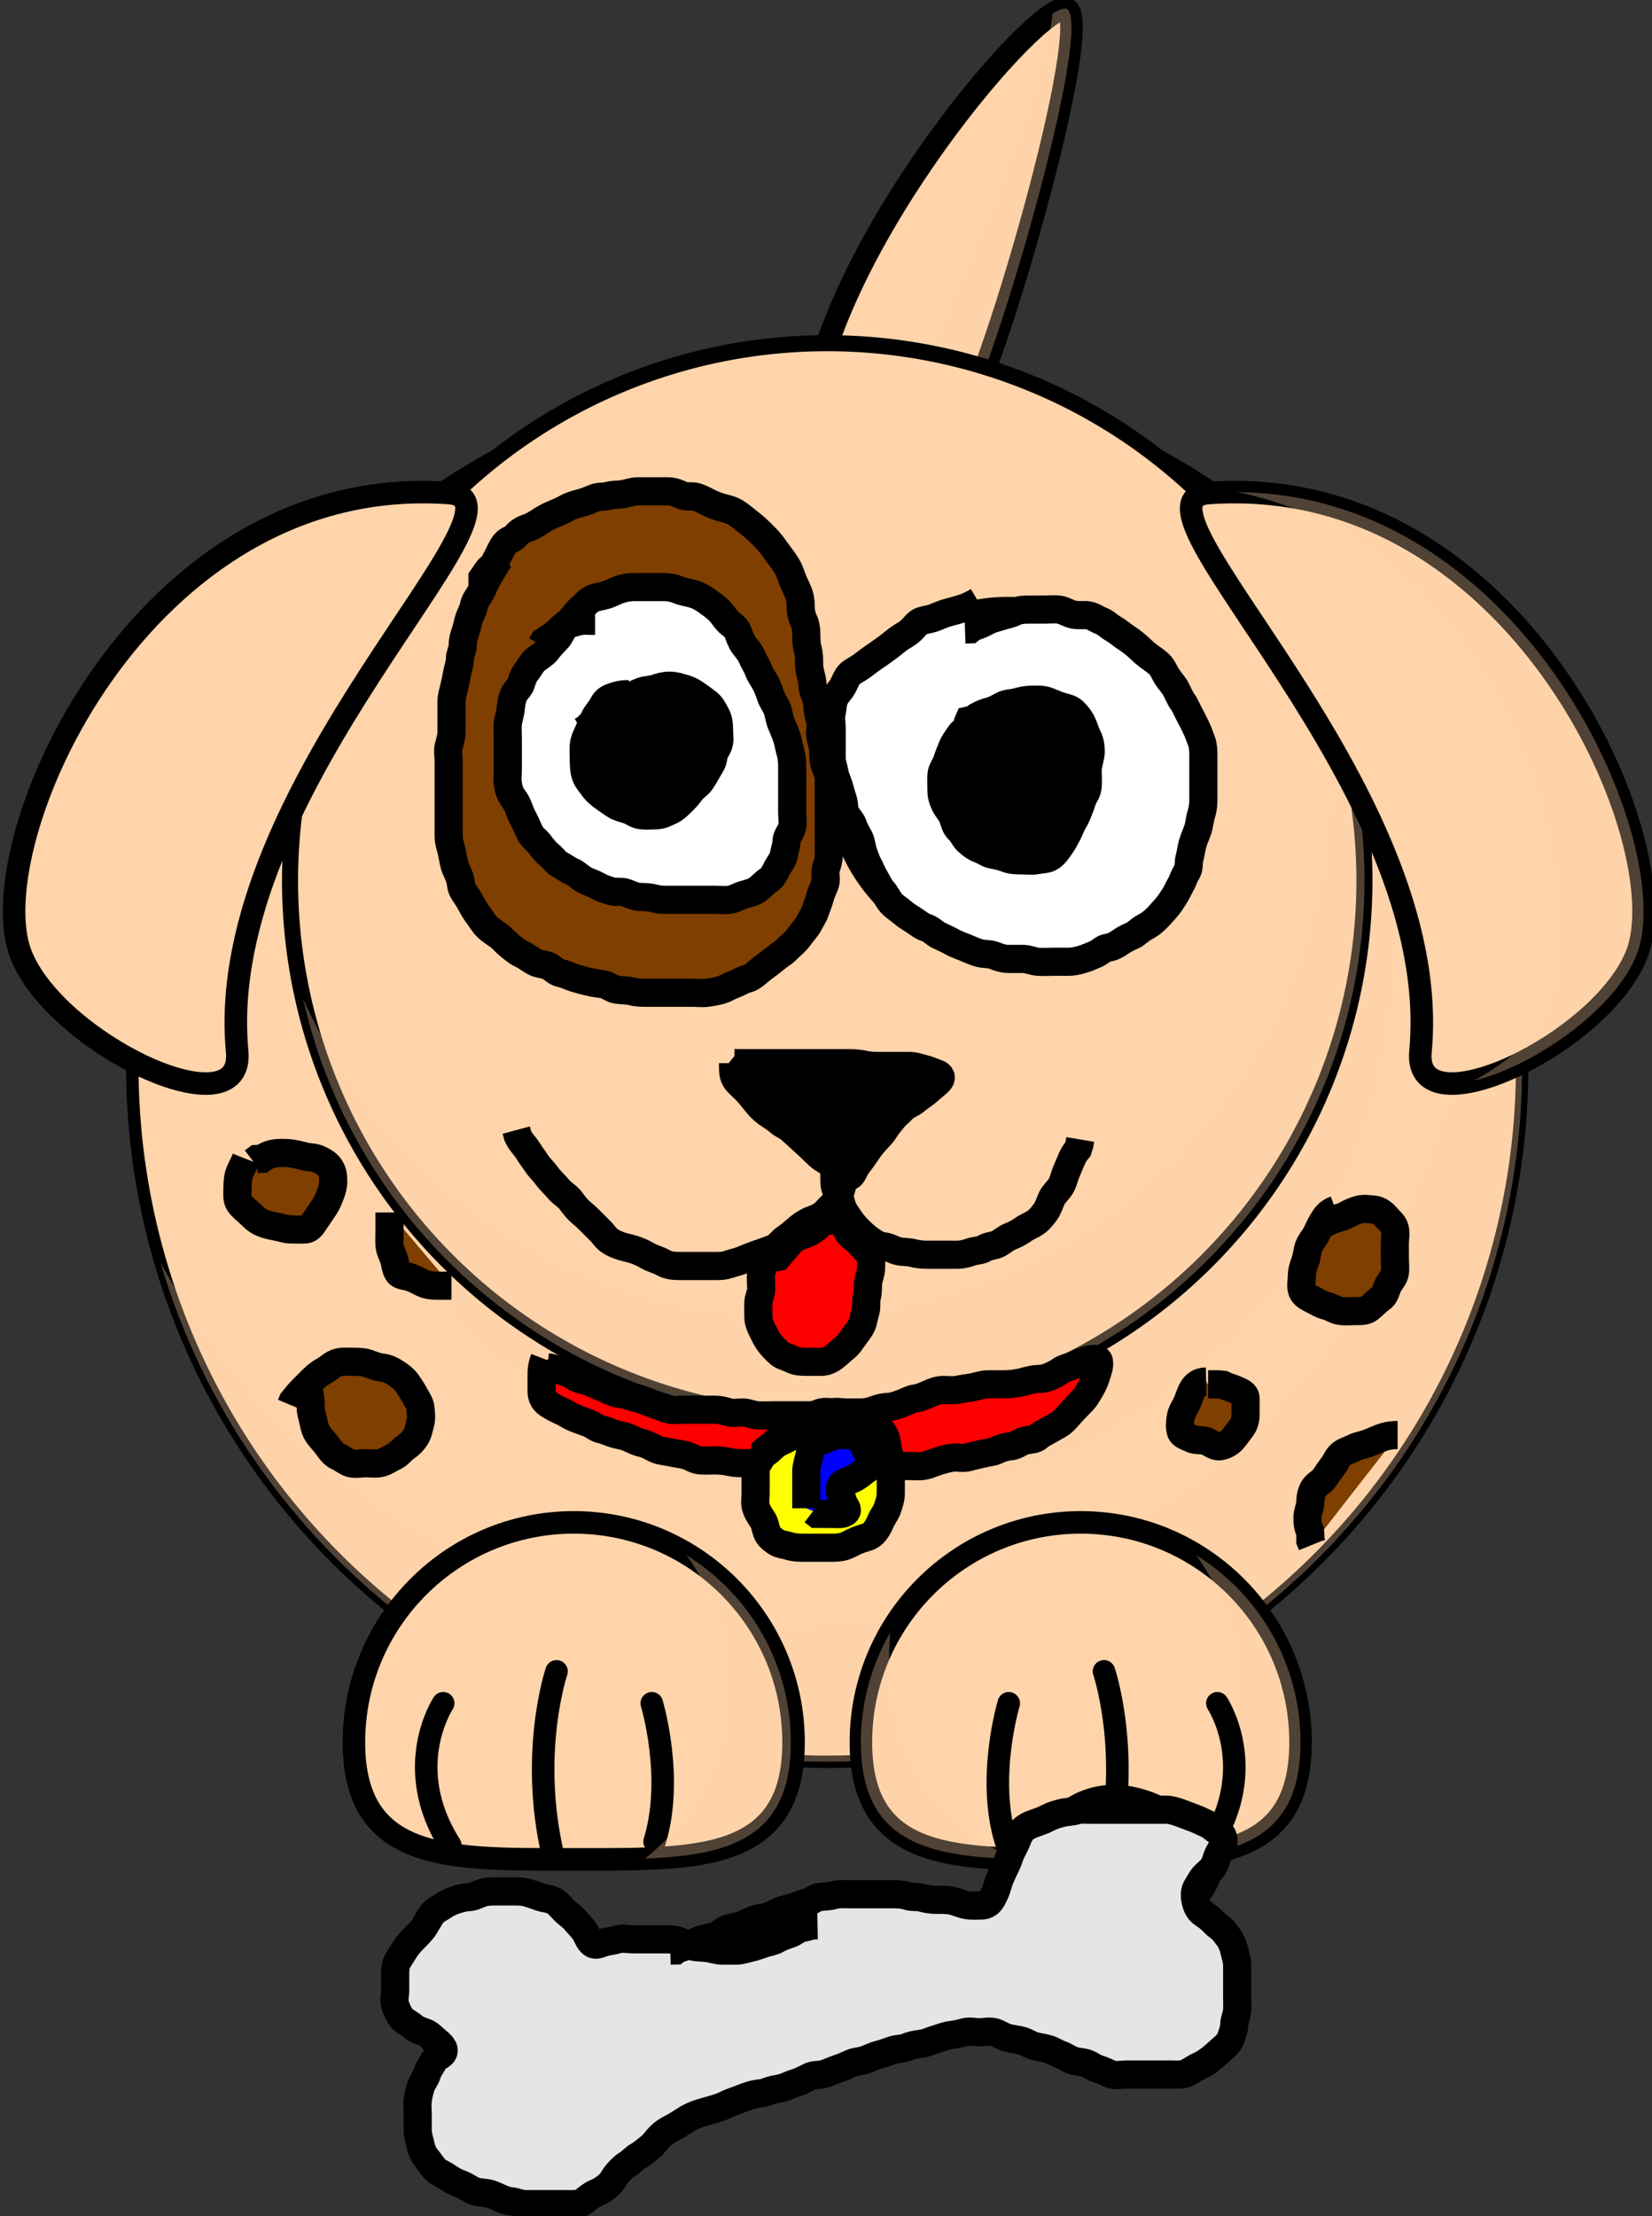
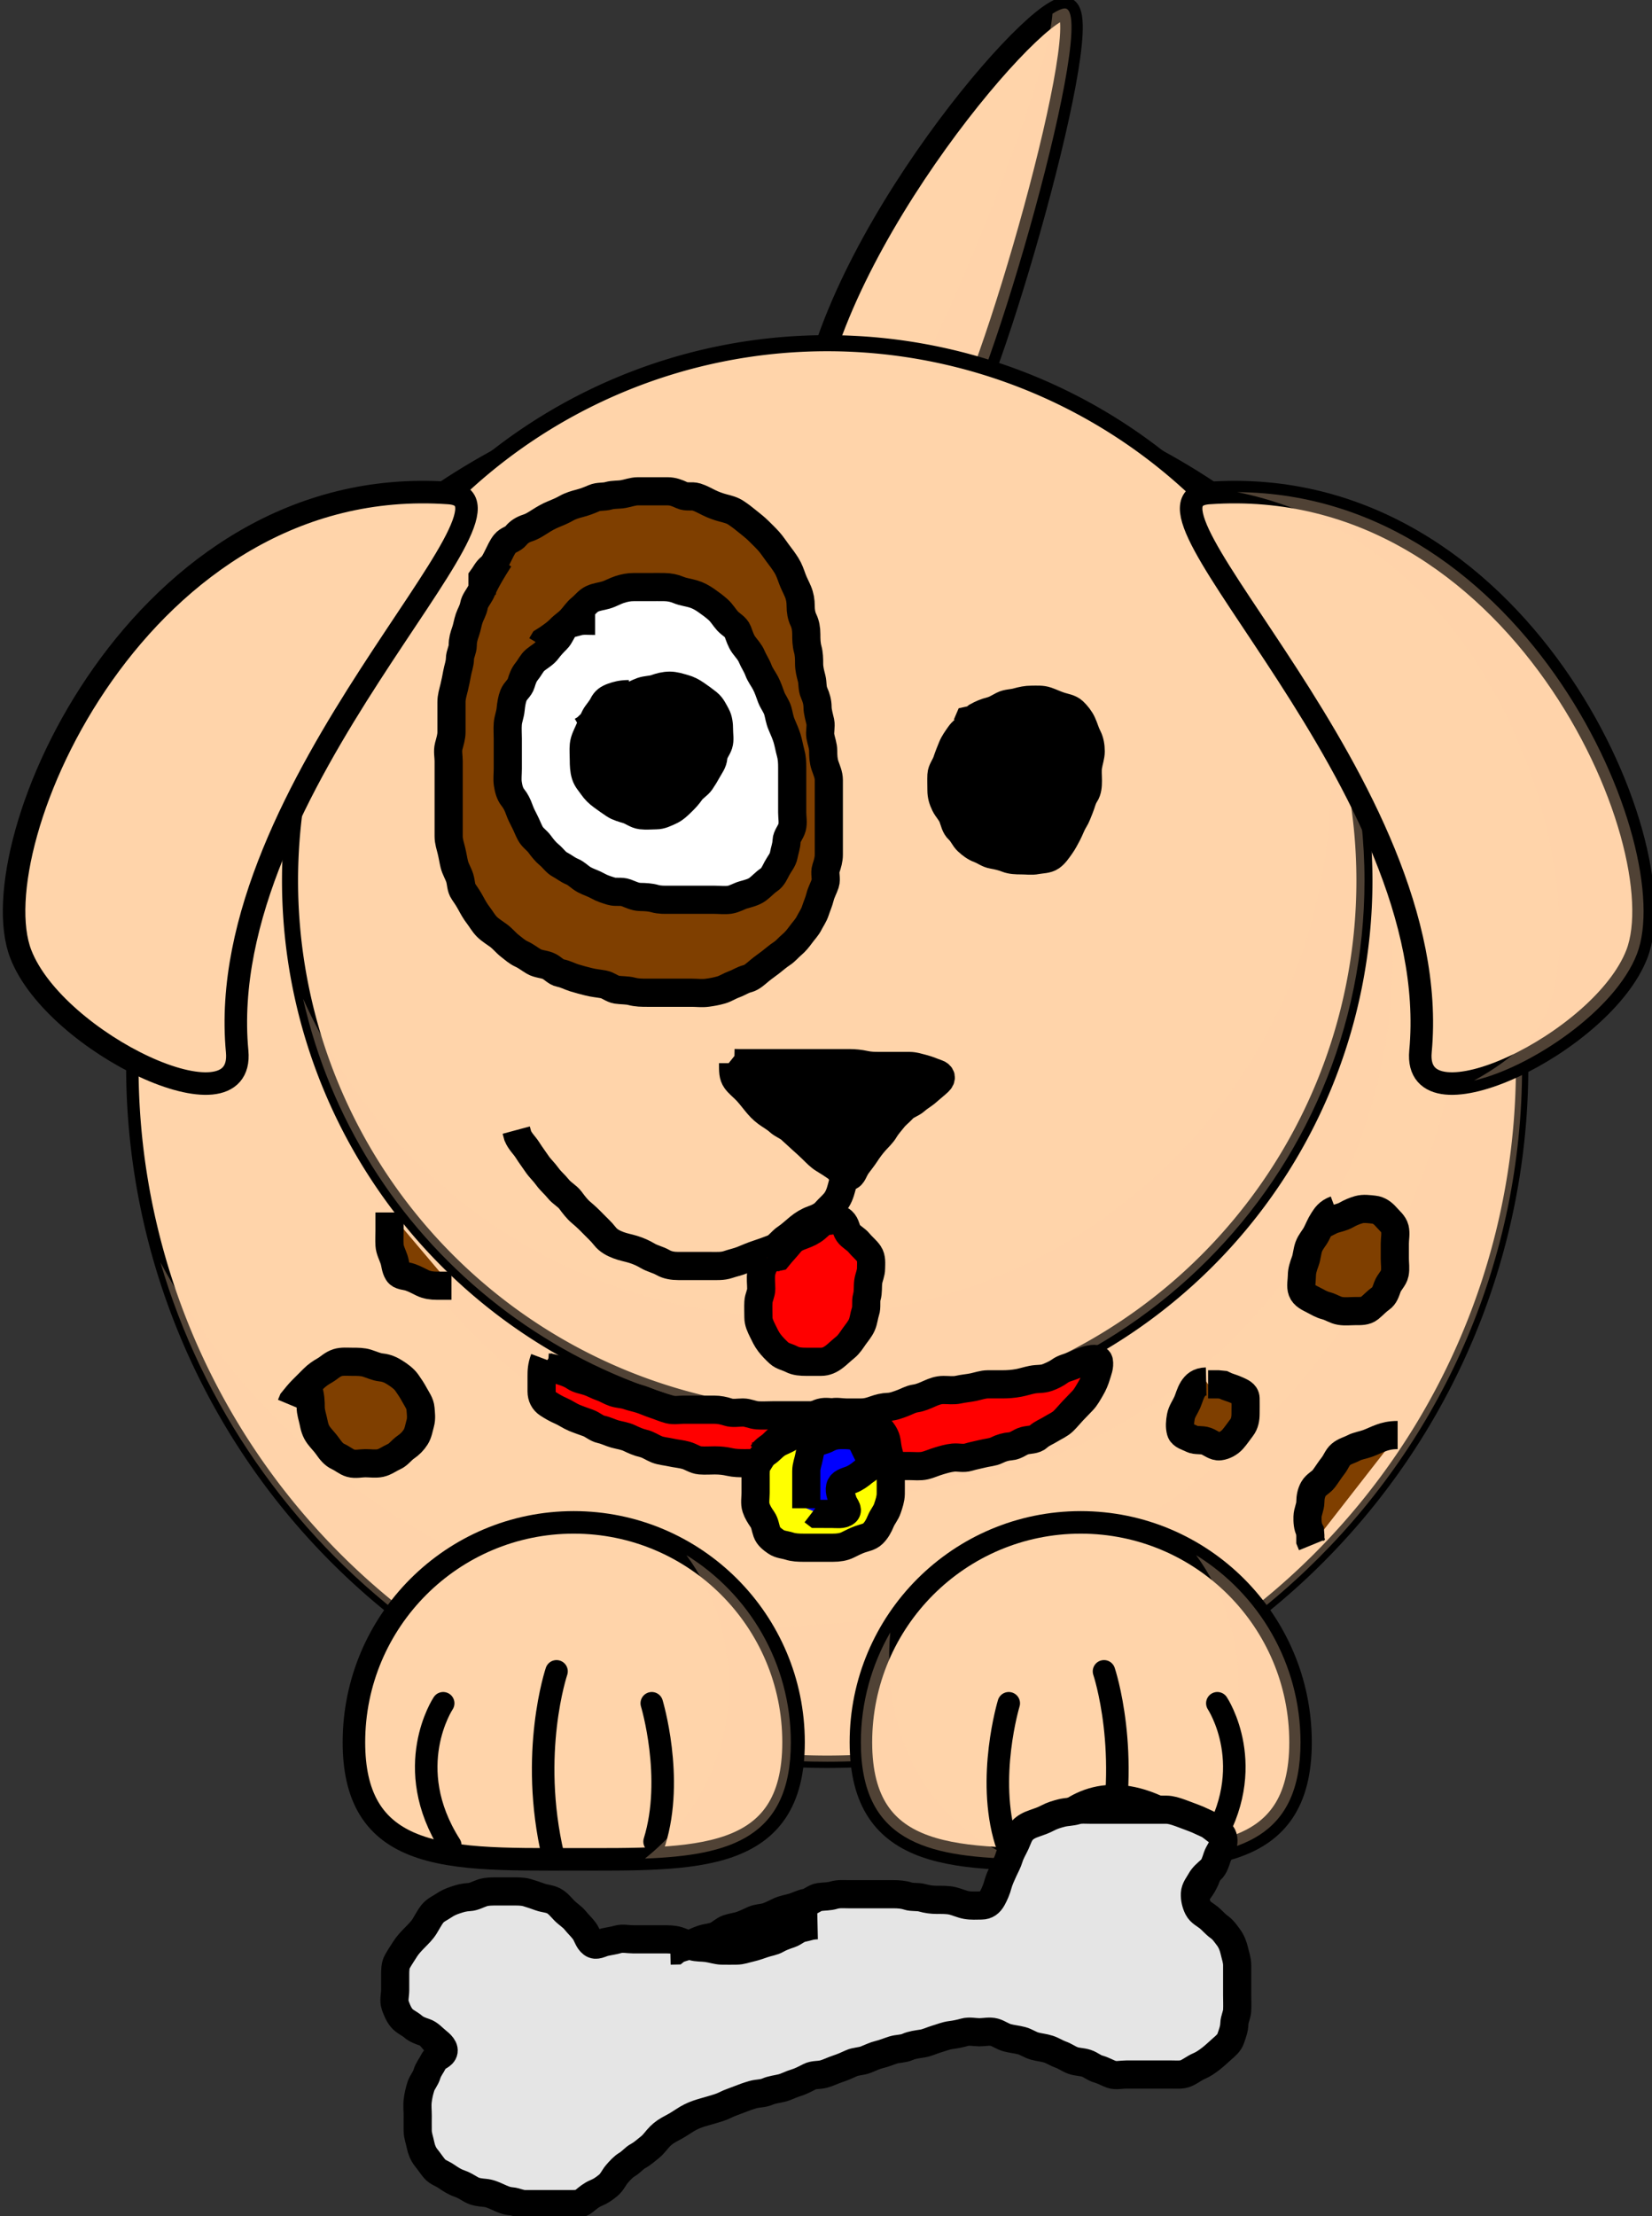
<svg xmlns="http://www.w3.org/2000/svg" width="293.332" height="393.308">
  <rect width="100%" height="100%" fill="#333333" stroke="none" />
  <g>
    <title>Layer 1</title>
    <g id="layer1">
      <path fill="#ffd4aa" fill-rule="evenodd" stroke="#000000" stroke-width="4" stroke-linejoin="round" stroke-miterlimit="4" id="path3205" d="m143.498,77.003c1.5,-30.5 39,-75 45.5,-75.5c6.5,-0.5 -14,70.5 -19.5,75.5c-5.5,5 -25.5,1.5 -26,0z" />
      <path fill="#ffd4aa" fill-opacity="0.314" fill-rule="evenodd" stroke-width="4" stroke-linejoin="round" stroke-miterlimit="4" id="path3257" d="m189,1.5c-0.516,0.04 -1.252,0.373 -2.125,0.938c-0.954,13.17 -22.907,66.265 -28.156,70.125c-2.962,2.178 -9.248,1.941 -14.875,0.938c-0.154,1.18 -0.287,2.356 -0.344,3.5c0.5,1.5 20.5,5 26,0c5.5,-5 26,-76 19.5,-75.5z" />
      <path fill="#ffd4aa" fill-rule="nonzero" stroke="#000000" stroke-width="2.204" stroke-linecap="round" stroke-linejoin="round" stroke-miterlimit="4" id="path2383" d="m270.27,189.297a123.386,123.386 0 1 1 -246.772,0a123.386,123.386 0 1 1 246.772,0z" />
      <path fill="#ffd4aa" fill-opacity="0.314" fill-rule="nonzero" stroke-width="2.851" stroke-linecap="round" stroke-linejoin="round" stroke-miterlimit="4" id="path3276" d="m247.27,169.797a95.386,95.386 0 1 1 -190.772,0a95.386,95.386 0 1 1 190.772,0z" />
      <path fill="#ffd4aa" fill-opacity="0.314" fill-rule="nonzero" stroke-width="4" stroke-linecap="round" stroke-linejoin="round" stroke-miterlimit="4" id="path3339" d="m255.452,130.673c3.202,10.975 4.906,22.589 4.906,34.594c0,68.109 -55.266,123.375 -123.375,123.375c-46.825,0 -87.598,-26.132 -108.5,-64.594c15.023,51.2 62.367,88.625 118.406,88.625c68.109,0 123.375,-55.266 123.375,-123.375c0,-21.21 -5.373,-41.186 -14.812,-58.625z" />
      <path fill="#ffd4aa" fill-rule="nonzero" stroke="#000000" stroke-width="4" stroke-linecap="round" stroke-linejoin="round" stroke-miterlimit="4" id="path3235" d="m230.925,309.225c0,21.545 -17.486,20.774 -39.03,20.774c-21.545,0 -39.03,0.771 -39.03,-20.774c0,-21.545 17.486,-39.03 39.03,-39.03c21.545,0 39.03,17.486 39.03,39.03z" />
      <path fill="#ffd4aa" fill-rule="nonzero" stroke="#000000" stroke-width="4" stroke-linecap="round" stroke-linejoin="round" stroke-miterlimit="4" id="path3238" d="m140.903,309.225c0,21.545 -17.486,20.774 -39.03,20.774c-11.98,0 -22.705,0.238 -29.866,-3.254c-5.718,-2.788 -9.164,-7.955 -9.164,-17.52c0,-21.545 17.486,-39.03 39.03,-39.03c21.545,0 39.03,17.486 39.03,39.03z" />
      <g id="g3263" transform="matrix(-1,0,0,1,652.151,-2.828) ">
        <path fill="#ffd4aa" fill-opacity="0.75" fill-rule="evenodd" stroke="#000000" stroke-width="4" stroke-linecap="round" stroke-miterlimit="4" id="path3265" d="m535.921,329.68c-3.503,-11.331 0.5,-24.551 0.5,-24.551" />
        <path fill="#ffd4aa" fill-opacity="0.75" fill-rule="evenodd" stroke="#000000" stroke-width="4" stroke-linecap="round" stroke-miterlimit="4" id="path3267" d="m553.946,332.198c4.293,-18.256 -0.613,-32.735 -0.613,-32.735" />
        <path fill="#ffd4aa" fill-opacity="0.75" fill-rule="evenodd" stroke="#000000" stroke-width="4" stroke-linecap="round" stroke-miterlimit="4" id="path3269" d="m572.2,330.31c8.813,-13.849 1.259,-25.181 1.259,-25.181" />
      </g>
      <path fill="#ffd4aa" fill-rule="nonzero" stroke="#000000" stroke-width="2.851" stroke-linecap="round" stroke-linejoin="round" stroke-miterlimit="4" id="path2418" d="m242.27,156.297a95.386,95.386 0 1 1 -190.772,0a95.386,95.386 0 1 1 190.772,0z" />
      <path fill="#ffd4aa" fill-opacity="0.314" fill-rule="nonzero" stroke-width="4" stroke-linecap="round" stroke-linejoin="round" stroke-miterlimit="4" id="path3251" d="m233.938,117.25c1.526,6.769 2.344,13.803 2.344,21.031c0,52.653 -42.753,95.406 -95.406,95.406c-38.776,0 -72.153,-23.191 -87.062,-56.438c9.555,42.587 47.605,74.438 93.062,74.438c52.653,0 95.406,-42.753 95.406,-95.406c0,-13.912 -2.983,-27.11 -8.344,-39.031z" />
      <path fill="#ffd4aa" fill-rule="nonzero" stroke="#000000" stroke-width="9.931" stroke-linecap="round" stroke-linejoin="round" stroke-miterlimit="4" id="path2387" d="m142.76,138.286a27.384,27.384 0 1 1 -54.768,0a27.384,27.384 0 1 1 54.768,0z" />
-       <path fill="#ffd4aa" fill-rule="nonzero" stroke="#000000" stroke-width="9.931" stroke-linecap="round" stroke-linejoin="round" stroke-miterlimit="4" id="path2391" d="m206.341,138.286a27.384,27.384 0 1 1 -54.768,0a27.384,27.384 0 1 1 54.768,0z" />
      <path fill="#ffd4aa" fill-rule="nonzero" stroke-width="32" stroke-linecap="round" stroke-linejoin="round" stroke-miterlimit="4" id="path2393" d="m132.058,141.434a8.499,8.499 0 1 1 -16.997,0a8.499,8.499 0 1 1 16.997,0z" />
      <path fill="#ffd4aa" fill-rule="nonzero" stroke-width="32" stroke-linecap="round" stroke-linejoin="round" stroke-miterlimit="4" id="path2395" d="m178.642,141.434a8.499,8.499 0 1 1 -16.997,0a8.499,8.499 0 1 1 16.997,0z" />
      <path fill="#ffd4aa" fill-rule="nonzero" stroke-width="4" stroke-linecap="round" stroke-linejoin="round" stroke-miterlimit="4" id="path2397" d="m172.233,202.733c0,13.776 -15.086,24.956 -25.067,24.956c-10.752,0 -25.067,-11.18 -25.067,-24.956c0,-13.776 11.23,-17.277 25.067,-17.277c13.837,0 25.067,3.501 25.067,17.277z" />
      <path fill="#ffd4aa" fill-opacity="0.314" fill-rule="nonzero" stroke-width="4" stroke-linecap="round" stroke-linejoin="round" stroke-miterlimit="4" id="path3327" d="m212.39,276.017c4.723,6.48 7.531,14.467 7.531,23.094c0,12.466 -5.835,23.559 -14.906,30.75c15.081,-0.573 25.906,-3.694 25.906,-20.625c0,-14.032 -7.407,-26.34 -18.531,-33.219z" />
      <g id="g2410">
        <path fill="#ffd4aa" fill-opacity="0.75" fill-rule="evenodd" stroke="#000000" stroke-width="4" stroke-linecap="round" stroke-miterlimit="4" id="path2412" d="m178.616,326.852c-3.503,-11.331 0.5,-24.551 0.5,-24.551" />
        <path fill="#ffd4aa" fill-opacity="0.75" fill-rule="evenodd" stroke="#000000" stroke-width="4" stroke-linecap="round" stroke-miterlimit="4" id="path2414" d="m196.641,329.37c4.293,-18.256 -0.613,-32.735 -0.613,-32.735" />
        <path fill="#ffd4aa" fill-opacity="0.75" fill-rule="evenodd" stroke="#000000" stroke-width="4" stroke-linecap="round" stroke-miterlimit="4" id="path2416" d="m214.895,327.481c8.813,-13.849 1.259,-25.181 1.259,-25.181" />
      </g>
      <path fill="#ffd4aa" fill-opacity="0.314" fill-rule="nonzero" stroke-width="4" stroke-linecap="round" stroke-linejoin="round" stroke-miterlimit="4" id="path3332" d="m121.89,276.017c4.723,6.48 7.531,14.467 7.531,23.094c0,12.466 -5.835,23.559 -14.906,30.75c15.081,-0.573 25.906,-3.694 25.906,-20.625c0,-14.032 -7.407,-26.34 -18.531,-33.219z" />
      <path fill="#ffd4aa" fill-opacity="0.314" fill-rule="nonzero" stroke-width="4" stroke-linecap="round" stroke-linejoin="round" stroke-miterlimit="4" id="path3349" d="m158.077,289.736c-3.313,5.735 -5.219,12.406 -5.219,19.5c0,17.505 11.553,20.263 27.438,20.688c-15.78,-6.578 -23.805,-22.208 -22.219,-40.188z" />
      <path fill="#ffd4aa" fill-rule="evenodd" stroke="#000000" stroke-width="4" stroke-linejoin="round" stroke-miterlimit="4" id="path3201" d="m79.709,87.503c-54.92,-3.874 -83.529,62.302 -76.029,81.802c6.097,15.853 39.788,31.843 38.429,17.303c-4.41,-47.184 54.734,-97.896 37.601,-99.105z" />
      <path fill="#ffd4aa" fill-rule="evenodd" stroke="#000000" stroke-width="4" stroke-linejoin="round" stroke-miterlimit="4" id="path3203" d="m214.623,87.503c54.92,-3.874 83.529,62.302 76.029,81.802c-6.097,15.853 -39.788,31.843 -38.429,17.303c4.41,-47.184 -54.734,-97.896 -37.601,-99.105z" />
      <path fill="#ffd4aa" fill-opacity="0.314" fill-rule="evenodd" stroke-width="4" stroke-linejoin="round" stroke-miterlimit="4" id="path3262" d="m219.688,87.344c50.899,10.295 64.66,77.406 53.75,94.531c-2.418,3.796 -6.755,7.189 -11.719,9.906c10.085,-2.331 25.067,-12.407 28.938,-22.469c7.266,-18.891 -19.367,-81.591 -70.969,-81.969z" />
      <path fill="#ffd4aa" fill-rule="evenodd" stroke="#000000" stroke-width="4" stroke-linejoin="round" stroke-miterlimit="4" id="path3288" d="m112.211,371.814l72.767,-15.76c0,0 12.424,19.953 26.82,8.584c14.396,-11.369 -5.741,-22.662 -5.741,-22.662c0,0 20.217,-11.035 0.344,-20.938c-19.873,-9.903 -26.505,15.827 -26.505,15.827l-70.516,12.454c0,0 -18.342,-24.588 -31.815,-8.356c-13.473,16.232 5.011,26.399 5.011,26.399c0,0 -14.827,12.89 4.088,21.536c18.915,8.645 24.553,-14.737 25.547,-17.084z" />
      <path fill="#ffd4aa" fill-opacity="0.314" fill-rule="evenodd" stroke-width="4" stroke-linejoin="round" stroke-miterlimit="4" id="path3300" d="m98.776,339.216c1.978,1.885 3.837,3.817 5.646,5.449c0.236,-0.042 0.47,-0.092 0.706,-0.134c-1.74,-1.74 -3.899,-3.67 -6.353,-5.315zm108.93,-17.495c0.333,0.461 0.636,0.957 0.911,1.449c2.015,6.02 -6.394,10.954 -9.508,14.303c1.127,2.21 3.893,3.675 6.117,5.582c1.914,-1.105 19.07,-12.177 2.479,-21.335zm-134.025,35.935c0.909,2.229 2.307,4.124 3.739,5.62c1.901,-2.258 -1.572,-3.803 -3.739,-5.62zm134.14,-14.55c0.442,0.513 0.821,1.087 1.117,1.696c6.034,7.708 -3.976,17.179 -11.876,16.695c-7.756,-0.169 -10.841,-7.664 -15.723,-12.379c-24.259,5.251 -50.254,10.832 -74.513,16.083c-2.477,4.051 -3.344,9.331 -6.649,13.063c-4.95,7.839 -15.93,7.029 -22.552,1.672c-0.132,-0.071 -0.239,-0.173 -0.365,-0.249c0.677,3.127 3.249,6.4 9.415,9.218c18.914,8.645 24.548,-14.746 25.542,-17.094l74.513,-16.083c-0,0 10.689,20.285 25.085,8.916c11.697,-9.238 0.581,-18.419 -3.993,-21.539z" />
    </g>
    <path d="m145.166,341.692c-1.321,0.029 -1.869,0.343 -2.74,0.5c-0.812,0.146 -1.378,0.777 -2.16,1.043c-0.864,0.294 -1.639,0.563 -2.34,0.968c-0.678,0.392 -1.51,0.49 -2.26,0.74c-0.75,0.25 -1.603,0.572 -2.4,0.749c-0.9,0.2 -1.61,0.495 -2.476,0.501c-0.854,0.005 -1.737,0.025 -2.663,-0c-0.804,-0.021 -1.696,-0.332 -2.618,-0.457c-0.935,-0.127 -1.7,-0.03 -2.593,-0.303c-0.927,-0.283 -1.573,-0.696 -2.5,-0.979c-0.892,-0.273 -1.807,-0.26 -2.629,-0.26c-0.879,0 -1.821,0 -2.721,0c-0.9,0 -1.75,0 -2.65,0c-0.9,0 -1.866,-0.232 -2.667,0c-0.789,0.229 -1.547,0.318 -2.341,0.5c-0.803,0.184 -1.549,0.757 -2.242,0.24c-0.715,-0.534 -0.875,-1.511 -1.417,-2.24c-0.492,-0.662 -1.104,-1.223 -1.61,-1.852c-0.546,-0.68 -1.316,-1.116 -1.932,-1.748c-0.595,-0.61 -1.15,-1.335 -1.891,-1.721c-0.806,-0.421 -1.556,-0.385 -2.432,-0.697c-0.739,-0.263 -1.468,-0.526 -2.305,-0.769c-0.846,-0.246 -1.829,-0.213 -2.655,-0.213c-0.94,0 -1.808,0 -2.658,0c-0.9,0 -1.804,-0.012 -2.6,0.25c-0.754,0.249 -1.549,0.712 -2.35,0.75c-0.931,0.044 -1.597,0.239 -2.471,0.529c-0.784,0.259 -1.446,0.569 -2.031,0.971c-0.64,0.44 -1.532,0.809 -2.064,1.5c-0.448,0.581 -0.918,1.471 -1.341,2.158c-0.502,0.815 -1.131,1.398 -1.799,2.083c-0.605,0.62 -1.213,1.256 -1.682,1.998c-0.457,0.722 -0.925,1.417 -1.371,2.2c-0.38,0.666 -0.389,1.561 -0.389,2.411c0,0.9 0,1.8 0,2.7c0,0.85 -0.294,1.801 0.005,2.645c0.262,0.738 0.587,1.588 1.137,2.263c0.519,0.638 1.405,0.984 2,1.5c0.616,0.534 1.378,0.807 2.118,1.052c0.817,0.271 1.427,1.007 2.045,1.502c0.717,0.574 1.621,1.345 1.195,2.135c-0.31,0.575 -1.288,0.72 -1.676,1.502c-0.401,0.807 -0.928,1.409 -1.182,2.249c-0.271,0.898 -0.825,1.416 -1.081,2.211c-0.273,0.848 -0.454,1.67 -0.561,2.539c-0.11,0.893 0,1.75 0,2.65c0,0.861 -0.016,1.757 0,2.7c0.014,0.85 0.324,1.616 0.5,2.5c0.166,0.834 0.503,1.647 1,2.26c0.55,0.679 0.985,1.352 1.487,1.952c0.523,0.625 1.341,0.847 2.063,1.337c0.729,0.495 1.459,0.989 2.3,1.274c0.822,0.278 1.397,0.664 2.15,1.093c0.742,0.423 1.534,0.503 2.4,0.583c0.878,0.081 1.543,0.386 2.35,0.75c0.794,0.358 1.453,0.674 2.361,0.75c0.856,0.071 1.539,0.5 2.439,0.5c0.829,0 1.708,0 2.611,0c0.897,0 1.839,0 2.689,0c0.9,0 1.8,0 2.7,0c0.85,0 1.796,0.043 2.45,-0.5c0.706,-0.586 1.355,-1.136 2.2,-1.482c0.817,-0.335 1.43,-0.78 2.1,-1.323c0.722,-0.585 1.038,-1.423 1.552,-2.016c0.563,-0.648 1.138,-1.301 1.824,-1.705c0.758,-0.446 1.268,-1.142 1.917,-1.486c0.79,-0.42 1.455,-1.04 2.149,-1.587c0.701,-0.553 1.11,-1.251 1.809,-1.95c0.6,-0.6 1.268,-1.021 2.098,-1.452c0.708,-0.368 1.433,-0.812 2.165,-1.298c0.692,-0.459 1.476,-0.873 2.375,-1.187c0.815,-0.286 1.706,-0.506 2.552,-0.763c0.842,-0.256 1.637,-0.46 2.421,-0.861c0.726,-0.372 1.589,-0.639 2.423,-0.973c0.833,-0.333 1.595,-0.604 2.467,-0.856c0.819,-0.237 1.709,-0.16 2.571,-0.534c0.796,-0.346 1.65,-0.411 2.539,-0.637c0.864,-0.22 1.594,-0.66 2.445,-0.902c0.789,-0.225 1.666,-0.685 2.453,-1.087c0.802,-0.409 1.584,-0.242 2.525,-0.484c0.76,-0.195 1.641,-0.648 2.499,-0.929c0.806,-0.264 1.661,-0.63 2.418,-0.987c0.757,-0.357 1.711,-0.314 2.558,-0.643c0.857,-0.332 1.582,-0.714 2.385,-0.9c0.852,-0.197 1.715,-0.57 2.5,-0.815c0.83,-0.26 1.726,-0.178 2.542,-0.543c0.773,-0.346 1.682,-0.454 2.639,-0.602c0.807,-0.125 1.675,-0.554 2.464,-0.785c0.899,-0.263 1.693,-0.606 2.563,-0.713c0.893,-0.11 1.679,-0.284 2.45,-0.5c0.866,-0.243 1.75,0 2.65,0c0.902,0 1.783,-0.243 2.649,0c0.771,0.216 1.419,0.746 2.301,0.982c0.87,0.233 1.663,0.284 2.55,0.518c0.764,0.201 1.465,0.724 2.307,0.957c0.863,0.239 1.585,0.269 2.443,0.543c0.751,0.24 1.437,0.711 2.179,0.971c0.822,0.289 1.36,0.742 2.127,1.023c0.835,0.307 1.545,0.229 2.413,0.511c0.814,0.264 1.312,0.797 2.132,1.023c0.881,0.244 1.588,0.682 2.331,0.943c0.783,0.275 1.714,0.029 2.667,0.029c0.902,0 1.802,0 2.702,0c0.85,0 1.779,0 2.649,0c0.858,0 1.743,0 2.559,0c0.992,0 1.932,0.101 2.655,-0.218c0.828,-0.365 1.542,-0.947 2.266,-1.253c0.812,-0.344 1.46,-0.8 2.171,-1.35c0.697,-0.539 1.294,-1.128 1.937,-1.691c0.61,-0.534 1.302,-1.089 1.571,-1.887c0.292,-0.866 0.619,-1.699 0.642,-2.6c0.021,-0.824 0.458,-1.58 0.5,-2.379c0.046,-0.878 0,-1.821 0,-2.722c0,-0.899 0,-1.747 0,-2.649c0,-0.9 0,-1.8 0,-2.65c0,-0.9 -0.313,-1.707 -0.499,-2.543c-0.178,-0.797 -0.522,-1.709 -1.027,-2.379c-0.512,-0.679 -0.965,-1.371 -1.674,-1.873c-0.726,-0.514 -1.204,-1.144 -1.842,-1.663c-0.676,-0.55 -1.487,-0.887 -1.897,-1.692c-0.375,-0.737 -0.602,-1.651 -0.561,-2.55c0.042,-0.903 0.633,-1.558 1.042,-2.3c0.419,-0.759 1.04,-1.26 1.753,-1.9c0.636,-0.571 0.857,-1.413 1.177,-2.35c0.266,-0.782 0.845,-1.393 1.028,-2.25c0.188,-0.88 -0.029,-1.759 -0.715,-2.142c-0.731,-0.408 -1.347,-1.103 -2.11,-1.432c-0.817,-0.352 -1.498,-0.729 -2.324,-1.029c-0.78,-0.283 -1.605,-0.621 -2.433,-0.914c-0.873,-0.31 -1.677,-0.578 -2.504,-0.583c-0.996,-0.006 -1.829,0 -2.713,0c-0.9,0 -1.8,0 -2.7,0c-0.885,0 -1.659,0 -2.577,0c-1.007,0 -1.84,0 -2.752,0c-0.871,0 -1.793,0 -2.614,0c-0.974,0 -1.832,-0.107 -2.657,0.142c-0.839,0.253 -1.724,0.224 -2.567,0.441c-0.868,0.224 -1.676,0.459 -2.483,0.89c-0.743,0.397 -1.541,0.673 -2.4,0.966c-0.832,0.283 -1.591,0.67 -2.124,1.265c-0.577,0.645 -0.822,1.529 -1.176,2.291c-0.41,0.881 -0.891,1.633 -1.15,2.505c-0.24,0.811 -0.654,1.53 -1.013,2.318c-0.348,0.765 -0.766,1.66 -0.982,2.477c-0.223,0.845 -0.59,1.704 -1.005,2.455c-0.441,0.799 -1.021,1.245 -1.9,1.25c-0.9,0.005 -1.811,0.074 -2.683,-0.083c-0.838,-0.151 -1.704,-0.562 -2.467,-0.738c-0.887,-0.205 -1.867,-0.179 -2.749,-0.179c-0.901,0 -1.749,-0.113 -2.6,-0.358c-0.82,-0.237 -1.802,-0.058 -2.577,-0.318c-0.73,-0.245 -1.624,-0.324 -2.524,-0.324c-0.85,0 -1.75,0 -2.652,0c-0.848,0 -1.747,0 -2.674,0c-0.913,0 -1.834,0 -2.663,0c-0.861,0 -1.785,-0.095 -2.661,0.176c-0.78,0.241 -1.658,0.205 -2.55,0.324c-0.808,0.107 -1.466,0.833 -2.3,1c-0.842,0.168 -1.533,0.55 -2.3,0.787c-0.879,0.271 -1.664,0.365 -2.482,0.731c-0.716,0.32 -1.43,0.735 -2.218,0.982c-0.811,0.254 -1.588,0.215 -2.357,0.543c-0.763,0.326 -1.37,0.668 -2.193,0.957c-0.741,0.261 -1.589,0.335 -2.389,0.611c-0.725,0.25 -1.303,0.894 -2.103,1.247c-0.75,0.331 -1.664,0.338 -2.508,0.642c-0.756,0.272 -1.609,0.658 -2.35,1.042c-0.811,0.42 -1.711,0.458 -2.318,0.94l-0.93,0.02" id="svg_1" stroke-width="5" stroke="#000000" fill="#e5e5e5" />
    <path d="m88.666,99.192c-2.828,4.421 -2.987,5.357 -3.358,6.042c-0.415,0.766 -1.003,1.43 -1.142,2.218c-0.154,0.872 -0.608,1.545 -0.858,2.282c-0.264,0.777 -0.379,1.62 -0.641,2.359c-0.295,0.831 -0.498,1.5 -0.501,2.421c-0.003,0.873 -0.489,1.531 -0.5,2.439c-0.01,0.827 -0.336,1.643 -0.5,2.54c-0.156,0.854 -0.306,1.625 -0.518,2.5c-0.226,0.931 -0.482,1.689 -0.482,2.618c0,0.882 0,1.781 0,2.64c0,0.86 0,1.74 0,2.682c0,0.86 -0.275,1.685 -0.49,2.51c-0.226,0.871 -0.01,1.8 -0.01,2.65c0,0.9 0,1.842 0,2.721c0,0.879 0,1.757 0,2.552c0,0.979 0,1.826 0,2.703c0,0.882 0,1.824 0,2.724c0,0.9 0,1.726 0,2.64c0,0.91 0.295,1.742 0.495,2.56c0.214,0.874 0.324,1.653 0.505,2.4c0.21,0.862 0.712,1.618 0.971,2.45c0.267,0.86 0.181,1.7 0.671,2.407c0.492,0.71 0.872,1.285 1.274,2.027c0.385,0.709 0.806,1.475 1.344,2.167c0.504,0.648 0.918,1.429 1.54,2.05c0.6,0.6 1.412,1.077 2.05,1.552c0.793,0.59 1.312,1.285 1.976,1.8c0.742,0.575 1.323,1.125 2.132,1.49c0.77,0.347 1.436,0.895 2.192,1.332c0.73,0.421 1.655,0.43 2.475,0.75c0.852,0.332 1.371,1.127 2.203,1.279c0.868,0.158 1.636,0.591 2.471,0.855c0.846,0.267 1.651,0.461 2.501,0.685c0.911,0.24 1.814,0.308 2.689,0.468c0.86,0.157 1.513,0.815 2.352,0.947c0.807,0.126 1.854,0.078 2.658,0.293c0.898,0.24 1.8,0.25 2.699,0.25c0.859,0 1.719,0 2.601,0c0.899,0 1.824,0 2.7,0c0.899,0 1.829,0 2.699,0c0.858,0 1.752,0.128 2.717,0c0.81,-0.107 1.618,-0.252 2.483,-0.5c0.77,-0.221 1.482,-0.713 2.301,-1.005c0.847,-0.302 1.489,-0.781 2.357,-0.995c0.779,-0.192 1.476,-0.873 2.143,-1.425c0.634,-0.525 1.252,-0.941 1.967,-1.491c0.678,-0.522 1.264,-1.058 1.983,-1.526c0.718,-0.467 1.13,-1.039 1.751,-1.556c0.642,-0.535 1.145,-1.161 1.626,-1.822c0.521,-0.716 1.101,-1.286 1.471,-2.029c0.341,-0.683 0.832,-1.334 1.113,-2.2c0.26,-0.802 0.616,-1.574 0.829,-2.439c0.206,-0.84 0.656,-1.61 0.919,-2.411c0.278,-0.849 -0.157,-1.826 0.143,-2.699c0.255,-0.741 0.499,-1.561 0.499,-2.401c0,-0.917 0,-1.75 0,-2.65c0,-0.9 0,-1.75 0,-2.679c0,-0.871 0,-1.793 0,-2.671c0,-0.85 0,-1.75 0,-2.652c0,-0.848 0.003,-1.724 0,-2.606c-0.003,-0.942 -0.401,-1.747 -0.676,-2.568c-0.289,-0.861 -0.324,-1.724 -0.324,-2.586c0,-0.935 -0.354,-1.75 -0.5,-2.587c-0.146,-0.837 0.154,-1.778 -0.018,-2.587c-0.183,-0.861 -0.474,-1.739 -0.482,-2.6c-0.009,-0.918 -0.238,-1.703 -0.599,-2.512c-0.379,-0.849 -0.242,-1.768 -0.443,-2.559c-0.245,-0.961 -0.457,-1.742 -0.457,-2.641c0,-0.861 -0.007,-1.709 -0.25,-2.59c-0.237,-0.861 -0.25,-1.76 -0.25,-2.66c0,-0.933 -0.147,-1.763 -0.502,-2.5c-0.361,-0.748 -0.498,-1.6 -0.498,-2.5c0,-0.9 -0.132,-1.707 -0.482,-2.55c-0.315,-0.758 -0.731,-1.5 -1.018,-2.3c-0.287,-0.8 -0.577,-1.637 -1.026,-2.35c-0.504,-0.799 -0.994,-1.446 -1.574,-2.207c-0.533,-0.7 -0.954,-1.394 -1.579,-2.09c-0.594,-0.663 -1.125,-1.154 -1.821,-1.852c-0.599,-0.601 -1.316,-1.131 -1.974,-1.676c-0.627,-0.52 -1.25,-0.999 -2,-1.5c-0.7,-0.467 -1.432,-0.645 -2.284,-0.866c-0.908,-0.236 -1.736,-0.552 -2.483,-0.915c-0.777,-0.378 -1.477,-0.786 -2.269,-1.032c-0.827,-0.257 -1.737,0.077 -2.572,-0.316c-0.857,-0.404 -1.62,-0.694 -2.518,-0.695c-0.89,-0.001 -1.776,0 -2.602,0c-0.969,0 -1.898,0 -2.74,0c-0.815,0 -1.728,0.344 -2.557,0.49c-0.886,0.155 -1.748,0.06 -2.587,0.298c-0.902,0.255 -1.787,0.074 -2.6,0.431c-0.795,0.349 -1.628,0.672 -2.473,0.893c-0.862,0.225 -1.679,0.458 -2.484,0.916c-0.747,0.424 -1.53,0.746 -2.298,1.059c-0.763,0.311 -1.534,0.744 -2.355,1.27c-0.704,0.45 -1.394,0.899 -2.192,1.155c-0.826,0.265 -1.53,0.688 -2.052,1.347c-0.527,0.665 -1.432,0.746 -1.971,1.425c-0.506,0.638 -0.838,1.417 -1.237,2.208c-0.382,0.757 -0.724,1.541 -1.325,2.023c-0.649,0.522 -0.936,1.227 -1.425,1.888l-0.001,0.899l0,0.9l-0.111,0.85" id="svg_2" stroke-width="5" stroke="#000000" fill="#7f3f00" />
-     <path d="m173.666,106.692c-1.25,0.75 -2.071,1.077 -2.852,1.324c-0.826,0.26 -1.611,0.465 -2.398,0.676c-0.832,0.224 -1.579,0.545 -2.335,0.858c-0.811,0.336 -1.606,0.402 -2.405,0.652c-0.796,0.25 -1.291,1.073 -1.896,1.649c-0.711,0.676 -1.49,0.998 -2.229,1.541c-0.635,0.466 -1.366,1.102 -1.966,1.529c-0.861,0.612 -1.575,1.161 -2.398,1.7c-0.601,0.394 -1.399,1.013 -2.121,1.561c-0.712,0.54 -1.415,0.823 -2.061,1.343c-0.642,0.517 -0.939,1.531 -1.389,2.329c-0.45,0.797 -1.08,1.298 -1.429,2.1c-0.365,0.838 -0.316,1.721 -0.515,2.54c-0.214,0.874 -0.005,1.799 -0.005,2.71c0,0.837 0,1.74 0,2.64c0,0.9 -0.002,1.729 0,2.608c0.003,0.947 0.333,1.723 0.498,2.618c0.174,0.945 0.541,1.611 0.79,2.424c0.256,0.839 0.439,1.634 0.723,2.45c0.298,0.857 0.087,1.757 0.573,2.583c0.428,0.727 1.03,1.274 1.275,2.067c0.269,0.871 0.698,1.413 1.081,2.211c0.386,0.803 0.353,1.537 0.644,2.389c0.275,0.807 0.546,1.607 0.943,2.35c0.431,0.807 0.714,1.581 1.15,2.3c0.433,0.713 0.787,1.58 1.374,2.229c0.569,0.629 0.902,1.463 1.5,2.171c0.548,0.648 1.299,1.055 2,1.671c0.665,0.585 1.372,0.971 2.102,1.46c0.776,0.519 1.378,1.032 2.264,1.319c0.776,0.252 1.312,0.941 2.107,1.324c0.792,0.381 1.583,0.714 2.393,1.176c0.75,0.428 1.548,0.663 2.344,1c0.806,0.342 1.678,0.746 2.482,0.957c0.851,0.224 1.837,0.136 2.516,0.401c0.942,0.368 1.742,0.637 2.641,0.642c0.843,0.005 1.8,-0.021 2.658,0c0.886,0.021 1.692,0.429 2.593,0.5c0.93,0.074 1.767,0 2.65,0c0.895,0 1.783,0 2.689,0c0.861,0 1.694,-0.171 2.561,-0.439c0.796,-0.246 1.539,-0.565 2.349,-0.918c0.865,-0.377 1.261,-1.015 2.158,-1.143c0.855,-0.121 1.545,-0.525 2.243,-1.013c0.723,-0.505 1.353,-0.795 2.174,-1.164c0.712,-0.32 1.283,-1.05 2.126,-1.466c0.756,-0.373 1.45,-0.908 2.1,-1.558c0.6,-0.6 1.21,-1.306 1.739,-1.911c0.536,-0.613 0.948,-1.276 1.384,-1.944c0.501,-0.768 0.782,-1.484 1.187,-2.185c0.392,-0.678 0.561,-1.454 1.016,-2.113c0.519,-0.752 0.284,-1.729 0.516,-2.548c0.249,-0.878 0.318,-1.711 0.568,-2.589c0.227,-0.797 0.609,-1.616 0.889,-2.411c0.297,-0.845 0.318,-1.722 0.584,-2.6c0.25,-0.825 0.417,-1.587 0.417,-2.55c0,-0.829 0,-1.708 0,-2.65c0,-0.9 0,-1.8 0,-2.65c0,-0.9 0,-1.811 0,-2.707c0,-0.843 -0.019,-1.735 -0.287,-2.473c-0.319,-0.878 -0.583,-1.664 -0.973,-2.469c-0.384,-0.793 -0.775,-1.608 -1.14,-2.258c-0.495,-0.881 -0.753,-1.689 -1.321,-2.463c-0.45,-0.615 -0.766,-1.469 -1.179,-2.221c-0.414,-0.752 -1.06,-1.415 -1.573,-2.208c-0.432,-0.668 -0.775,-1.613 -1.379,-2.171c-0.64,-0.592 -1.348,-1.047 -1.966,-1.502c-0.768,-0.565 -1.373,-1.229 -1.982,-1.751c-0.7,-0.6 -1.388,-1.097 -2.175,-1.62c-0.636,-0.422 -1.255,-0.996 -2.015,-1.416c-0.746,-0.413 -1.336,-1.09 -2.161,-1.392c-0.759,-0.278 -1.511,-0.908 -2.433,-0.998c-0.829,-0.081 -1.763,0.081 -2.616,-0.142c-0.885,-0.232 -1.581,-0.751 -2.453,-0.858c-0.841,-0.103 -1.747,0 -2.648,0c-0.9,0 -1.8,0 -2.7,0c-0.85,0 -1.738,0.034 -2.55,0.439c-0.74,0.369 -1.662,0.521 -2.437,0.773c-0.768,0.25 -1.582,0.406 -2.363,0.814c-0.813,0.424 -1.55,0.832 -2.432,0.992l-0.619,0.481l-0.921,0.029" id="svg_3" stroke-width="5" stroke="#000000" fill="#ffffff" />
    <path d="m105.666,110.192c-1.3,0 -2.229,-0.127 -3.1,0.142c-0.793,0.245 -1.727,0.332 -2.252,0.913c-0.549,0.607 -0.837,1.623 -1.466,2.24c-0.594,0.583 -1.222,1.26 -1.624,1.821c-0.558,0.779 -1.481,1.255 -2.177,1.829c-0.62,0.511 -0.934,1.289 -1.523,2.013c-0.514,0.632 -0.751,1.317 -1,2.142c-0.253,0.839 -1.015,1.285 -1.34,2.105c-0.293,0.739 -0.428,1.63 -0.518,2.534c-0.09,0.906 -0.429,1.652 -0.5,2.51c-0.074,0.897 0,1.8 0,2.65c0,0.9 0,1.8 0,2.7c0,0.9 0,1.75 0,2.65c0,0.9 -0.121,1.809 0.005,2.663c0.126,0.853 0.355,1.78 0.895,2.445c0.489,0.602 0.836,1.305 1.099,2.043c0.295,0.831 0.594,1.42 1.001,2.199c0.363,0.695 0.63,1.454 1.01,2.151c0.419,0.769 1.175,1.217 1.632,1.851c0.517,0.716 1.08,1.409 1.71,1.926c0.728,0.598 1.153,1.332 1.898,1.724c0.828,0.435 1.352,0.918 2.165,1.251c0.809,0.331 1.336,1 2.185,1.457c0.755,0.406 1.599,0.642 2.389,1.092c0.771,0.439 1.565,0.678 2.366,0.922c0.857,0.26 1.777,-0.036 2.645,0.289c0.83,0.311 1.623,0.725 2.5,0.74c0.899,0.015 1.748,0.05 2.587,0.287c0.902,0.255 1.739,0.213 2.652,0.213c0.91,0 1.81,0 2.66,0c0.9,0 1.871,0 2.597,0c0.944,0 1.803,0 2.703,0c0.9,0 1.809,0.123 2.695,-0.005c0.871,-0.126 1.667,-0.642 2.406,-0.853c0.937,-0.267 1.867,-0.492 2.549,-0.994c0.739,-0.543 1.278,-1.201 2,-1.674c0.731,-0.479 1.066,-1.336 1.455,-2.061c0.442,-0.824 1.043,-1.474 1.195,-2.313c0.157,-0.872 0.477,-1.65 0.5,-2.543c0.021,-0.816 0.74,-1.531 0.971,-2.386c0.228,-0.841 0.029,-1.793 0.029,-2.671c0,-0.85 0,-1.75 0,-2.652c0,-0.858 0,-1.742 0,-2.642c0,-0.977 0,-1.731 0,-2.695c0,-0.905 -0.041,-1.751 -0.287,-2.616c-0.223,-0.782 -0.362,-1.695 -0.629,-2.561c-0.217,-0.702 -0.57,-1.533 -0.962,-2.433c-0.367,-0.843 -0.464,-1.693 -0.676,-2.426c-0.258,-0.891 -0.864,-1.607 -1.163,-2.397c-0.352,-0.931 -0.553,-1.638 -1.032,-2.556c-0.388,-0.744 -0.945,-1.434 -1.25,-2.271c-0.305,-0.837 -0.84,-1.59 -1.176,-2.402c-0.343,-0.83 -0.931,-1.413 -1.424,-2.09c-0.513,-0.705 -0.754,-1.532 -1.076,-2.379c-0.312,-0.822 -1.231,-1.22 -1.824,-1.879c-0.572,-0.636 -0.983,-1.39 -1.667,-2c-0.673,-0.6 -1.351,-1.093 -2.075,-1.6c-0.783,-0.548 -1.506,-0.938 -2.345,-1.187c-0.844,-0.251 -1.798,-0.362 -2.565,-0.686c-0.83,-0.351 -1.645,-0.512 -2.598,-0.526c-0.837,-0.013 -1.692,0 -2.551,0c-0.957,0 -1.86,0 -2.799,0c-0.9,0 -1.621,0.139 -2.561,0.439c-0.806,0.257 -1.577,0.73 -2.423,0.977c-0.873,0.255 -1.63,0.304 -2.417,0.667c-0.797,0.367 -1.231,1.053 -2,1.677c-0.729,0.591 -1.148,1.311 -1.8,2.009c-0.651,0.697 -1.29,1.036 -1.95,1.731c-0.584,0.615 -1.374,1.15 -2.076,1.65l-0.793,0.5l-0.423,0.707" id="svg_4" stroke-width="5" stroke="#000000" fill="#ffffff" />
    <path d="m174.666,127.692c-0.9,0.5 -1.534,1.027 -2.35,1.324c-0.817,0.297 -1.445,0.746 -1.921,1.437c-0.519,0.754 -0.996,1.376 -1.34,2.229c-0.336,0.832 -0.625,1.532 -0.931,2.452c-0.282,0.846 -0.916,1.556 -0.958,2.409c-0.044,0.909 -0,1.8 0,2.733c0,0.906 0.232,1.675 0.642,2.517c0.369,0.758 1.035,1.388 1.353,2.2c0.317,0.809 0.441,1.7 1.105,2.299c0.668,0.602 0.921,1.424 1.543,2c0.617,0.571 1.307,1.096 2.107,1.39c0.863,0.317 1.474,0.857 2.35,1.01c0.831,0.146 1.669,0.33 2.55,0.676c0.76,0.299 1.668,0.324 2.524,0.324c0.987,0 1.832,0.143 2.705,-0.029c0.832,-0.163 1.868,-0.113 2.579,-0.614c0.662,-0.466 1.172,-1.232 1.653,-1.907c0.508,-0.714 0.841,-1.366 1.242,-2.124c0.429,-0.813 0.73,-1.722 1.16,-2.401c0.448,-0.705 0.691,-1.468 1.005,-2.225c0.35,-0.843 0.466,-1.636 0.969,-2.395c0.46,-0.694 0.513,-1.547 0.513,-2.427c0,-0.929 -0.103,-1.767 0.029,-2.581c0.146,-0.905 0.471,-1.798 0.471,-2.624c0,-0.913 -0.156,-1.834 -0.542,-2.574c-0.423,-0.812 -0.592,-1.571 -0.987,-2.421c-0.369,-0.795 -0.918,-1.485 -1.555,-2.095c-0.586,-0.562 -1.526,-0.689 -2.317,-0.941c-0.871,-0.278 -1.671,-0.672 -2.418,-0.929c-0.859,-0.296 -1.764,-0.213 -2.682,-0.213c-0.913,0 -1.681,0.167 -2.583,0.417c-0.877,0.243 -1.728,0.18 -2.516,0.584c-0.697,0.358 -1.383,0.809 -2.151,0.999c-0.836,0.208 -1.65,0.542 -2.445,0.987l-0.611,0.507l-0.842,0.184l-0.352,0.821" id="svg_5" stroke-width="5" stroke="#000000" fill="#000000" />
    <path d="m111.666,123.192c-1.3,0 -2.115,0.234 -2.852,0.498c-0.846,0.302 -1.352,0.645 -1.731,1.419c-0.378,0.772 -1.092,1.495 -1.417,2.115c-0.367,0.7 -0.769,1.734 -1.142,2.568c-0.329,0.738 -0.769,1.56 -0.858,2.45c-0.084,0.846 0,1.75 0,2.65c0,0.9 0.04,1.787 0.287,2.6c0.254,0.836 0.751,1.326 1.225,2.005c0.522,0.746 1.027,1.252 1.772,1.795c0.676,0.492 1.39,1.008 2.155,1.511c0.667,0.439 1.51,0.65 2.311,0.9c0.867,0.27 1.531,0.883 2.45,0.99c0.894,0.104 1.8,0.003 2.65,0c0.855,-0.003 1.584,-0.381 2.463,-0.782c0.789,-0.36 1.339,-0.895 1.987,-1.518c0.673,-0.646 1.213,-1.244 1.7,-1.94c0.464,-0.661 1.301,-1.098 1.75,-1.76c0.44,-0.649 0.826,-1.272 1.25,-2.05c0.376,-0.691 0.923,-1.342 1,-2.276c0.074,-0.9 0.665,-1.438 0.939,-2.284c0.248,-0.765 0.061,-1.702 0.061,-2.591c0,-0.88 -0.085,-1.797 -0.5,-2.548c-0.441,-0.799 -0.776,-1.585 -1.5,-2.167c-0.674,-0.542 -1.346,-1.017 -2.099,-1.541c-0.665,-0.463 -1.364,-0.83 -2.151,-1.042c-0.832,-0.224 -1.6,-0.499 -2.5,-0.5c-0.911,-0.001 -1.744,0.236 -2.491,0.501c-0.771,0.273 -1.608,0.21 -2.453,0.505c-0.754,0.263 -1.455,0.698 -2.305,0.995c-0.711,0.248 -1.363,0.819 -1.989,1.489c-0.597,0.639 -1.18,1.423 -1.903,1.823c-0.767,0.424 -1.407,0.903 -2.307,1.24l-0.79,0.458l-0.632,0.609l-0.736,0.423" id="svg_6" stroke-width="5" stroke="#000000" fill="#000000" />
    <path d="m130.166,188.692c0.001,1.385 -0.025,2.227 0.521,2.99c0.49,0.684 1.192,1.197 1.885,1.921c0.446,0.466 1.063,1.248 1.618,1.937c0.625,0.775 1.178,1.38 1.953,1.95c0.662,0.488 1.513,0.941 2.147,1.526c0.629,0.581 1.501,0.868 2.076,1.38c0.728,0.649 1.385,1.277 2.021,1.846c0.662,0.591 1.263,1.126 1.853,1.708c0.76,0.749 1.318,1.34 2.083,1.799c0.754,0.453 1.529,0.954 2.144,1.385c0.732,0.513 1.344,1.74 2.2,1.668c0.746,-0.063 0.863,-1.113 1.539,-2.028c0.419,-0.567 1.074,-1.395 1.445,-1.968c0.504,-0.778 1.018,-1.482 1.673,-2.229c0.523,-0.597 1.276,-1.258 1.759,-2.084c0.407,-0.696 0.97,-1.293 1.509,-1.983c0.522,-0.669 1.183,-1.131 1.753,-1.763c0.557,-0.617 1.553,-0.851 2.238,-1.472c0.657,-0.595 1.374,-0.945 2.083,-1.583c0.631,-0.568 1.348,-1.115 1.987,-1.718c0.63,-0.595 0.506,-1.18 -0.314,-1.458c-0.857,-0.291 -1.505,-0.613 -2.374,-0.829c-0.873,-0.217 -1.6,-0.495 -2.505,-0.495c-0.9,0 -1.795,0 -2.695,0c-0.905,0 -1.767,0 -2.6,0c-0.979,-0 -1.726,-0.018 -2.618,-0.213c-0.884,-0.193 -1.782,-0.285 -2.681,-0.287c-0.858,-0.003 -1.795,0 -2.701,0c-0.905,0 -1.843,0 -2.552,0c-1.037,0 -1.876,0 -2.774,0c-0.924,0 -1.779,0 -2.653,0c-0.876,0 -1.815,0 -2.721,0c-0.9,0 -1.8,0 -2.65,0c-0.9,0 -1.8,0 -2.7,0l-0.85,0l-0.882,-0.018l-0.599,-0.48" id="svg_7" stroke-width="5" stroke="#000000" fill="#000000" />
    <path stroke="#000000" d="m152.666,197.692c-0.536,1.44 -0.955,2.407 -1.099,3.42c-0.143,1.005 -0.329,2.009 -0.55,3c-0.202,0.908 -0.309,1.898 -0.569,2.94c-0.248,0.996 -0.529,1.92 -0.805,2.94c-0.275,1.02 -0.481,2.013 -1.064,2.94c-0.52,0.827 -1.385,1.484 -1.959,2.16c-0.528,0.623 -1.37,1.041 -2.308,1.37c-0.869,0.305 -1.698,0.815 -2.438,1.418c-0.734,0.598 -1.515,1.345 -2.265,1.835c-0.862,0.563 -1.44,1.532 -2.332,1.877c-0.976,0.378 -1.768,0.666 -2.652,0.955c-0.981,0.321 -1.846,0.694 -2.777,1.078c-0.779,0.321 -1.752,0.523 -2.595,0.812c-0.93,0.318 -1.978,0.255 -2.968,0.255c-0.879,0 -1.868,0 -2.858,0c-0.989,0 -1.978,0 -2.968,0c-0.988,-0 -1.941,-0.151 -2.748,-0.615c-0.891,-0.513 -1.839,-0.675 -2.722,-1.2c-0.764,-0.454 -1.588,-0.836 -2.554,-1.134c-0.925,-0.286 -1.705,-0.39 -2.638,-0.751c-0.842,-0.326 -1.732,-0.739 -2.398,-1.595c-0.66,-0.848 -1.362,-1.451 -2.053,-2.17c-0.729,-0.759 -1.403,-1.393 -2.198,-2.061c-0.674,-0.567 -1.271,-1.353 -1.833,-2.113c-0.612,-0.827 -1.519,-1.226 -2.178,-2.049c-0.633,-0.791 -1.374,-1.384 -1.967,-2.211c-0.621,-0.867 -1.286,-1.429 -1.816,-2.22c-0.603,-0.899 -1.11,-1.536 -1.689,-2.46c-0.514,-0.821 -1.296,-1.5 -1.727,-2.52l-0.275,-1.02" id="svg_8" stroke-linecap="null" stroke-linejoin="null" stroke-dasharray="null" stroke-width="5" fill="none" />
-     <path d="m148.666,196.192c0,1.301 0,2.257 0,3.205c0,0.795 0,1.795 0,2.645c0,0.9 0,1.8 0,2.7c0,0.85 -0.458,1.53 -0.5,2.35c-0.046,0.899 0,1.8 0,2.7c0,0.9 0.382,1.647 0.75,2.41c0.343,0.71 0.416,1.572 0.779,2.34c0.373,0.789 0.915,1.494 1.411,2.2c0.473,0.674 1.045,1.265 1.671,1.889c0.577,0.575 1.21,1.092 1.879,1.561c0.702,0.492 1.372,0.907 2.21,1.001c0.933,0.104 1.656,0.599 2.474,0.823c0.967,0.265 1.826,0.133 2.655,0.353c0.884,0.235 1.793,0.324 2.671,0.324c0.85,0 1.76,0 2.587,0c0.963,0 1.791,0 2.713,0c0.871,0 1.678,-0.22 2.417,-0.482c0.879,-0.311 1.7,-0.213 2.432,-0.666c0.783,-0.484 1.692,-0.394 2.45,-0.81c0.743,-0.408 1.427,-1.038 2.218,-1.329c0.808,-0.298 1.554,-0.734 2.232,-1.213c0.643,-0.454 1.429,-0.722 2.2,-1.26c0.69,-0.481 1.27,-1.225 1.75,-1.906c0.537,-0.762 0.723,-1.596 1.111,-2.383c0.376,-0.763 1.076,-1.343 1.531,-2.05c0.45,-0.698 0.597,-1.477 0.887,-2.25c0.321,-0.855 0.644,-1.52 0.977,-2.345c0.27,-0.67 0.673,-1.427 1.234,-2.066l0.255,-0.827l0.147,-0.871" id="svg_9" stroke-linecap="null" stroke-linejoin="null" stroke-dasharray="null" stroke-width="5" stroke="#000000" fill="none" />
    <path d="m136.166,223.192c-0.458,1.241 -0.892,2.003 -0.999,2.759c-0.139,0.981 -0.001,1.891 -0.001,2.791c0,0.85 -0.458,1.53 -0.5,2.35c-0.047,0.92 0,1.8 0,2.7c0,0.9 0.38,1.647 0.75,2.4c0.365,0.742 0.686,1.462 1.208,2.142c0.496,0.646 1.07,1.231 1.718,1.832c0.572,0.529 1.483,0.684 2.224,1.068c0.811,0.42 1.7,0.458 2.6,0.458c0.85,0 1.75,0 2.65,0c0.876,0 1.613,-0.35 2.35,-0.917c0.621,-0.478 1.228,-1.087 1.9,-1.625c0.685,-0.549 1.124,-1.284 1.6,-1.958c0.455,-0.645 1.032,-1.297 1.358,-2.042c0.349,-0.797 0.387,-1.617 0.641,-2.359c0.292,-0.851 0.017,-1.801 0.251,-2.599c0.262,-0.896 0.132,-1.808 0.25,-2.7c0.107,-0.808 0.5,-1.5 0.5,-2.4c0,-0.843 0.143,-1.798 -0.381,-2.571c-0.475,-0.702 -1.237,-1.288 -1.769,-1.95c-0.54,-0.671 -1.416,-1.043 -1.892,-1.736c-0.456,-0.665 -0.386,-1.44 -1.069,-2.082c-0.649,-0.611 -1.739,-0.081 -2.65,-0.061c-0.827,0.018 -1.383,0.737 -2.04,1.277c-0.726,0.597 -1.47,0.936 -2.287,1.236c-0.865,0.317 -1.677,0.621 -2.218,1.287c-0.532,0.656 -1.168,1.348 -1.695,1.95l-0.499,0.608l-0.783,0.16l-0.619,0.481" id="svg_10" stroke-linecap="null" stroke-linejoin="null" stroke-dasharray="null" stroke-width="5" stroke="#000000" fill="#ff0000" />
    <path d="m96.666,241.192c-0.5,1.329 -0.5,2.2 -0.5,3.1c0,0.889 -0.002,1.779 0,2.658c0.002,0.923 0.388,1.709 1.121,2.187c0.72,0.469 1.463,0.9 2.273,1.25c0.898,0.387 1.568,0.903 2.403,1.25c0.79,0.329 1.638,0.615 2.46,0.913c0.836,0.303 1.472,0.958 2.325,1.142c0.892,0.192 1.669,0.609 2.443,0.821c0.841,0.231 1.78,0.346 2.574,0.729c0.705,0.34 1.578,0.739 2.501,0.951c0.819,0.188 1.567,0.727 2.342,1.041c0.775,0.315 1.685,0.362 2.597,0.569c0.779,0.177 1.746,0.25 2.621,0.5c0.889,0.254 1.588,0.818 2.489,0.889c0.897,0.071 1.729,-0 2.608,0c0.985,0 1.821,0.101 2.629,0.287c0.878,0.203 1.805,0.213 2.738,0.213c0.889,0 1.737,-0.076 2.646,0.111c0.741,0.152 1.67,0.389 2.529,0.389c0.899,0 1.817,0 2.676,0c0.94,0 1.75,0 2.631,0c0.988,0 1.893,0 2.769,0c0.882,0 1.784,0 2.682,0c0.86,0 1.742,0 2.642,0c0.9,0 1.789,0 2.629,0c0.969,0 1.853,0 2.755,0c0.833,0 1.717,0 2.659,0c0.857,0 1.757,0 2.557,0c0.957,0 1.87,0.128 2.783,-0.083c0.748,-0.173 1.549,-0.551 2.5,-0.833c0.698,-0.207 1.605,-0.489 2.517,-0.578c0.906,-0.088 1.783,0.208 2.733,-0.089c0.788,-0.246 1.578,-0.373 2.436,-0.593c0.932,-0.24 1.811,-0.257 2.549,-0.629c0.808,-0.407 1.626,-0.636 2.44,-0.695c0.992,-0.072 1.645,-0.757 2.492,-0.99c0.868,-0.238 1.81,-0.11 2.45,-0.71c0.61,-0.572 1.494,-0.897 2.2,-1.342c0.757,-0.478 1.59,-0.797 2.248,-1.434c0.564,-0.546 1.08,-1.192 1.658,-1.806c0.565,-0.601 1.096,-1.139 1.751,-1.818c0.58,-0.601 1.018,-1.435 1.443,-2.15c0.467,-0.784 0.783,-1.574 1,-2.3c0.244,-0.814 0.621,-1.652 0.457,-2.549c-0.11,-0.606 -1.364,-0.427 -2.157,-0.188c-0.859,0.259 -1.644,0.624 -2.452,0.964c-0.755,0.318 -1.624,0.46 -2.306,0.966c-0.654,0.484 -1.433,0.872 -2.183,1.14c-0.971,0.347 -1.744,0.189 -2.785,0.397c-0.687,0.137 -1.655,0.436 -2.324,0.561c-1.079,0.202 -1.979,0.255 -2.9,0.26c-0.732,0.004 -1.727,-0.003 -2.611,0c-0.865,0.003 -1.783,0.33 -2.558,0.495c-0.837,0.178 -1.802,0.247 -2.671,0.445c-0.841,0.192 -1.761,0.061 -2.661,0.061c-0.9,0 -1.651,0.286 -2.45,0.642c-0.8,0.356 -1.623,0.732 -2.5,0.858c-0.865,0.125 -1.474,0.524 -2.279,0.824c-0.769,0.287 -1.67,0.646 -2.521,0.676c-0.926,0.033 -1.654,0.23 -2.405,0.495c-0.881,0.311 -1.547,0.504 -2.445,0.505c-0.9,0.001 -1.8,0 -2.65,0c-0.9,0 -1.846,-0.245 -2.669,0.018c-0.797,0.255 -1.583,0.482 -2.451,0.482c-0.956,0 -1.637,0 -2.677,0c-0.884,0 -1.744,0 -2.603,0c-0.957,0 -1.86,0 -2.757,0c-0.86,0 -1.742,0.068 -2.624,0c-0.926,-0.071 -1.668,-0.499 -2.56,-0.5c-0.882,-0.001 -1.801,0.205 -2.675,-0.083c-0.751,-0.248 -1.583,-0.417 -2.433,-0.417c-0.9,0 -1.802,0 -2.65,0c-0.876,0 -1.758,0 -2.771,0c-0.726,0 -1.755,0.183 -2.579,-0.029c-0.88,-0.226 -1.737,-0.62 -2.567,-0.888c-0.814,-0.263 -1.604,-0.634 -2.433,-0.907c-0.824,-0.272 -1.628,-0.413 -2.368,-0.676c-0.773,-0.275 -1.588,-0.247 -2.427,-0.529c-0.766,-0.257 -1.406,-0.706 -2.205,-0.971c-0.736,-0.244 -1.517,-0.703 -2.35,-0.982c-0.867,-0.29 -1.705,-0.368 -2.445,-0.87c-0.733,-0.497 -1.464,-0.752 -2.255,-1.006c-0.822,-0.264 -1.65,-0.581 -2.5,-0.642l-0.642,-0.401" id="svg_11" stroke-linecap="null" stroke-linejoin="null" stroke-dasharray="null" stroke-width="5" stroke="#000000" fill="#ff0000" />
    <path d="m143.166,254.692c-1.326,0 -2.286,-0.067 -3,0.417c-0.695,0.471 -1.48,0.689 -2.147,1.11c-0.731,0.461 -1.286,1.177 -1.953,1.616c-0.776,0.51 -1.056,1.22 -1.511,1.908c-0.464,0.703 -0.389,1.65 -0.389,2.55c0,0.9 0,1.75 0,2.65c0,0.893 -0.192,1.841 0.083,2.667c0.253,0.759 0.667,1.401 1.129,2.071c0.46,0.666 0.499,1.417 0.798,2.252c0.263,0.737 0.924,1.249 1.637,1.734c0.694,0.472 1.564,0.487 2.34,0.739c0.768,0.249 1.634,0.287 2.455,0.287c0.974,0 1.799,0 2.739,0c0.868,0 1.697,0 2.576,0c0.942,0 1.849,-0.128 2.592,-0.498c0.699,-0.347 1.485,-0.75 2.2,-1.002c0.821,-0.289 1.673,-0.397 2.283,-1c0.614,-0.607 1.05,-1.389 1.379,-2.205c0.312,-0.775 0.926,-1.447 1.204,-2.295c0.267,-0.815 0.569,-1.65 0.583,-2.55c0.013,-0.85 0,-1.755 0,-2.65c0,-0.9 0,-1.743 0,-2.717c0,-0.833 -0.316,-1.626 -0.499,-2.483c-0.188,-0.88 -0.163,-1.661 -0.529,-2.421c-0.358,-0.745 -0.872,-1.352 -1.471,-1.918c-0.614,-0.58 -1.397,-0.96 -2.143,-1.218c-0.859,-0.297 -1.732,-0.081 -2.531,-0.366c-0.922,-0.33 -1.676,-0.675 -2.576,-0.676c-0.902,-0.001 -1.793,-0.232 -2.639,0.005c-0.846,0.237 -1.516,0.764 -2.261,0.995c-0.866,0.268 -1.659,0.445 -2.35,1.01c-0.677,0.554 -1.196,1.288 -2,1.906c-0.57,0.438 -1.314,1.062 -1.945,1.702c-0.547,0.555 -1.376,0.907 -1.815,1.62l-0.839,0.403" id="svg_12" stroke-linecap="null" stroke-linejoin="null" stroke-dasharray="null" stroke-width="5" stroke="#000000" fill="#ffff00" />
    <path d="m237.166,214.692c-1.333,0.5 -1.728,1.199 -2.2,1.913c-0.511,0.773 -0.833,1.638 -1.239,2.405c-0.444,0.838 -1.002,1.346 -1.343,2.282c-0.284,0.781 -0.326,1.754 -0.619,2.558c-0.304,0.835 -0.597,1.655 -0.599,2.544c-0.003,0.88 -0.258,1.902 0.043,2.698c0.316,0.837 1.199,1.214 1.957,1.61c0.786,0.411 1.467,0.829 2.258,1.032c0.961,0.247 1.634,0.784 2.542,0.929c0.889,0.142 1.821,0.029 2.643,0.029c0.974,0 1.868,0.047 2.557,-0.51c0.679,-0.549 1.263,-1.218 2,-1.729c0.669,-0.464 0.875,-1.195 1.179,-2.03c0.334,-0.917 1.124,-1.512 1.303,-2.413c0.176,-0.884 0.018,-1.735 0.018,-2.636c0,-0.884 0,-1.764 0,-2.682c0,-0.85 0.216,-1.777 -0.002,-2.65c-0.206,-0.824 -0.985,-1.423 -1.548,-2.071c-0.581,-0.668 -1.286,-1.19 -2.15,-1.279c-0.895,-0.092 -1.834,-0.242 -2.707,0.005c-0.761,0.216 -1.486,0.524 -2.235,0.953c-0.744,0.425 -1.618,0.552 -2.463,0.847l-0.795,0.395l-0.799,0.4" id="svg_13" stroke-linecap="null" stroke-linejoin="null" stroke-dasharray="null" stroke-width="5" stroke="#000000" fill="#7f3f00" />
    <path d="m143.166,267.692c0,-2.161 0,-3.057 0,-3.879c0,-0.879 0,-1.863 0,-2.743c0,-0.879 0.34,-1.667 0.5,-2.529c0.166,-0.892 0.355,-1.786 1,-2.289c0.64,-0.5 1.608,-0.596 2.258,-0.961c0.88,-0.494 1.685,-0.599 2.543,-0.599c0.871,0 1.85,0.001 2.599,0.358c0.84,0.401 1.17,1.231 1.501,1.943c0.367,0.788 0.877,1.623 1.089,2.449c0.235,0.915 -0.732,1.289 -1.429,1.861c-0.59,0.484 -1.299,1.024 -2.161,1.347c-0.823,0.308 -1.72,0.507 -1.9,1.285c-0.198,0.857 0.276,1.676 0.5,2.508c0.212,0.787 1.068,1.467 0.526,1.926c-0.606,0.515 -1.626,0.324 -2.526,0.324c-0.85,0 -1.75,0 -2.648,-0.002l-0.64,-0.492" id="svg_14" stroke-linecap="null" stroke-linejoin="null" stroke-dasharray="null" stroke-width="5" stroke="#000000" fill="#0000ff" />
-     <path d="m43.666,205.692c-0.5,1.24 -0.957,1.864 -1.213,2.7c-0.248,0.813 -0.287,1.679 -0.287,2.502c0,0.969 -0.141,1.922 0.305,2.598c0.499,0.755 1.277,1.292 1.934,1.94c0.574,0.565 1.261,1.217 2.108,1.582c0.801,0.345 1.66,0.539 2.479,0.681c0.868,0.151 1.724,0.498 2.574,0.498c0.9,0 1.805,0.09 2.683,0c0.875,-0.09 1.243,-0.896 1.735,-1.605c0.561,-0.81 1.023,-1.498 1.534,-2.245c0.516,-0.754 0.797,-1.498 1.119,-2.3c0.316,-0.788 0.529,-1.555 0.529,-2.437c0,-0.913 -0.112,-1.72 -0.643,-2.469c-0.456,-0.645 -1.164,-1.025 -1.957,-1.401c-0.814,-0.386 -1.668,-0.271 -2.55,-0.514c-0.868,-0.239 -1.631,-0.422 -2.55,-0.529c-0.877,-0.102 -1.805,-0.084 -2.557,0c-0.96,0.107 -1.743,0.5 -2.385,0.957l-0.907,0.043l-0.626,0.474" id="svg_15" stroke-linecap="null" stroke-linejoin="null" stroke-dasharray="null" stroke-width="5" stroke="#000000" fill="#7f3f00" />
    <path d="m214.166,245.192c-1.321,0.029 -1.912,0.627 -2.353,1.329c-0.496,0.791 -0.698,1.685 -1,2.371c-0.359,0.818 -0.983,1.658 -1.137,2.54c-0.159,0.907 -0.245,1.782 -0.01,2.61c0.208,0.734 1.229,0.937 1.976,1.326c0.683,0.356 1.723,0.112 2.524,0.407c0.848,0.312 1.562,1.016 2.4,0.917c0.88,-0.104 1.739,-0.611 2.274,-1.204c0.574,-0.637 1.092,-1.422 1.626,-2.113c0.555,-0.718 0.7,-1.581 0.7,-2.5c0,-0.856 0.022,-1.782 0,-2.682c-0.021,-0.858 -0.838,-1.129 -1.648,-1.502c-0.711,-0.328 -1.534,-0.503 -2.352,-0.914l-0.85,-0.083l-0.9,0l-0.9,0" id="svg_16" stroke-linecap="null" stroke-linejoin="null" stroke-dasharray="null" stroke-width="5" stroke="#000000" fill="#7f3f00" />
    <path d="m69.166,215.192c0,1.35 0,2.25 0,3.167c0,0.823 -0.058,1.735 0,2.633c0.055,0.866 0.504,1.664 0.787,2.5c0.281,0.828 0.248,1.593 0.715,2.348c0.41,0.663 1.355,0.558 2.192,0.858c0.737,0.264 1.456,0.645 2.158,0.992c0.784,0.388 1.698,0.502 2.548,0.502l0.926,0l0.861,0l0.813,0" id="svg_17" stroke-linecap="null" stroke-linejoin="null" stroke-dasharray="null" stroke-width="5" stroke="#000000" fill="#7f3f00" />
    <path d="m54.666,246.192c0.498,1.7 0.495,2.6 0.5,3.5c0.005,0.99 0.308,1.747 0.487,2.631c0.183,0.898 0.361,1.663 0.971,2.469c0.489,0.646 1.094,1.234 1.592,1.951c0.508,0.732 1.057,1.423 1.826,1.771c0.79,0.357 1.482,0.977 2.207,1.179c0.873,0.243 1.795,0 2.619,0c0.898,0 1.806,0.155 2.674,-0.029c0.842,-0.178 1.657,-0.801 2.45,-1.15c0.772,-0.34 1.282,-1.134 2.024,-1.643c0.77,-0.528 1.337,-1.102 1.798,-1.831c0.444,-0.702 0.562,-1.564 0.81,-2.448c0.243,-0.868 0.103,-1.781 0.043,-2.574c-0.072,-0.935 -0.64,-1.66 -1.05,-2.426c-0.44,-0.822 -0.957,-1.59 -1.393,-2.201c-0.519,-0.727 -1.355,-1.32 -2.116,-1.799c-0.713,-0.449 -1.428,-0.793 -2.441,-0.9c-0.846,-0.089 -1.649,-0.483 -2.5,-0.75c-0.81,-0.254 -1.674,-0.25 -2.601,-0.25c-0.91,0 -1.823,-0.095 -2.599,0.143c-0.944,0.29 -1.561,0.963 -2.231,1.345c-0.8,0.456 -1.448,0.891 -2.069,1.513c-0.687,0.687 -1.327,1.326 -1.989,1.989c-0.611,0.611 -1.111,1.252 -1.705,1.98l-0.305,0.731" id="svg_18" stroke-linecap="null" stroke-linejoin="null" stroke-dasharray="null" stroke-width="5" stroke="#000000" fill="#7f3f00" />
    <path d="m248.166,254.692c-1.3,0 -2.186,0.236 -2.931,0.505c-0.855,0.309 -1.638,0.711 -2.419,0.992c-0.825,0.297 -1.741,0.412 -2.45,0.79c-0.769,0.409 -1.606,0.578 -2.299,1.171c-0.601,0.514 -0.844,1.343 -1.401,2.042c-0.557,0.699 -1.039,1.498 -1.6,2.241c-0.537,0.712 -1.386,1.014 -1.839,1.809c-0.403,0.707 -0.552,1.5 -0.561,2.35c-0.009,0.9 -0.479,1.699 -0.5,2.6c-0.02,0.85 0.01,1.75 0.439,2.55l0.061,0.8l0,0.9l0.305,0.745" id="svg_19" stroke-linecap="null" stroke-linejoin="null" stroke-dasharray="null" stroke-width="5" stroke="#000000" fill="#7f3f00" />
  </g>
</svg>